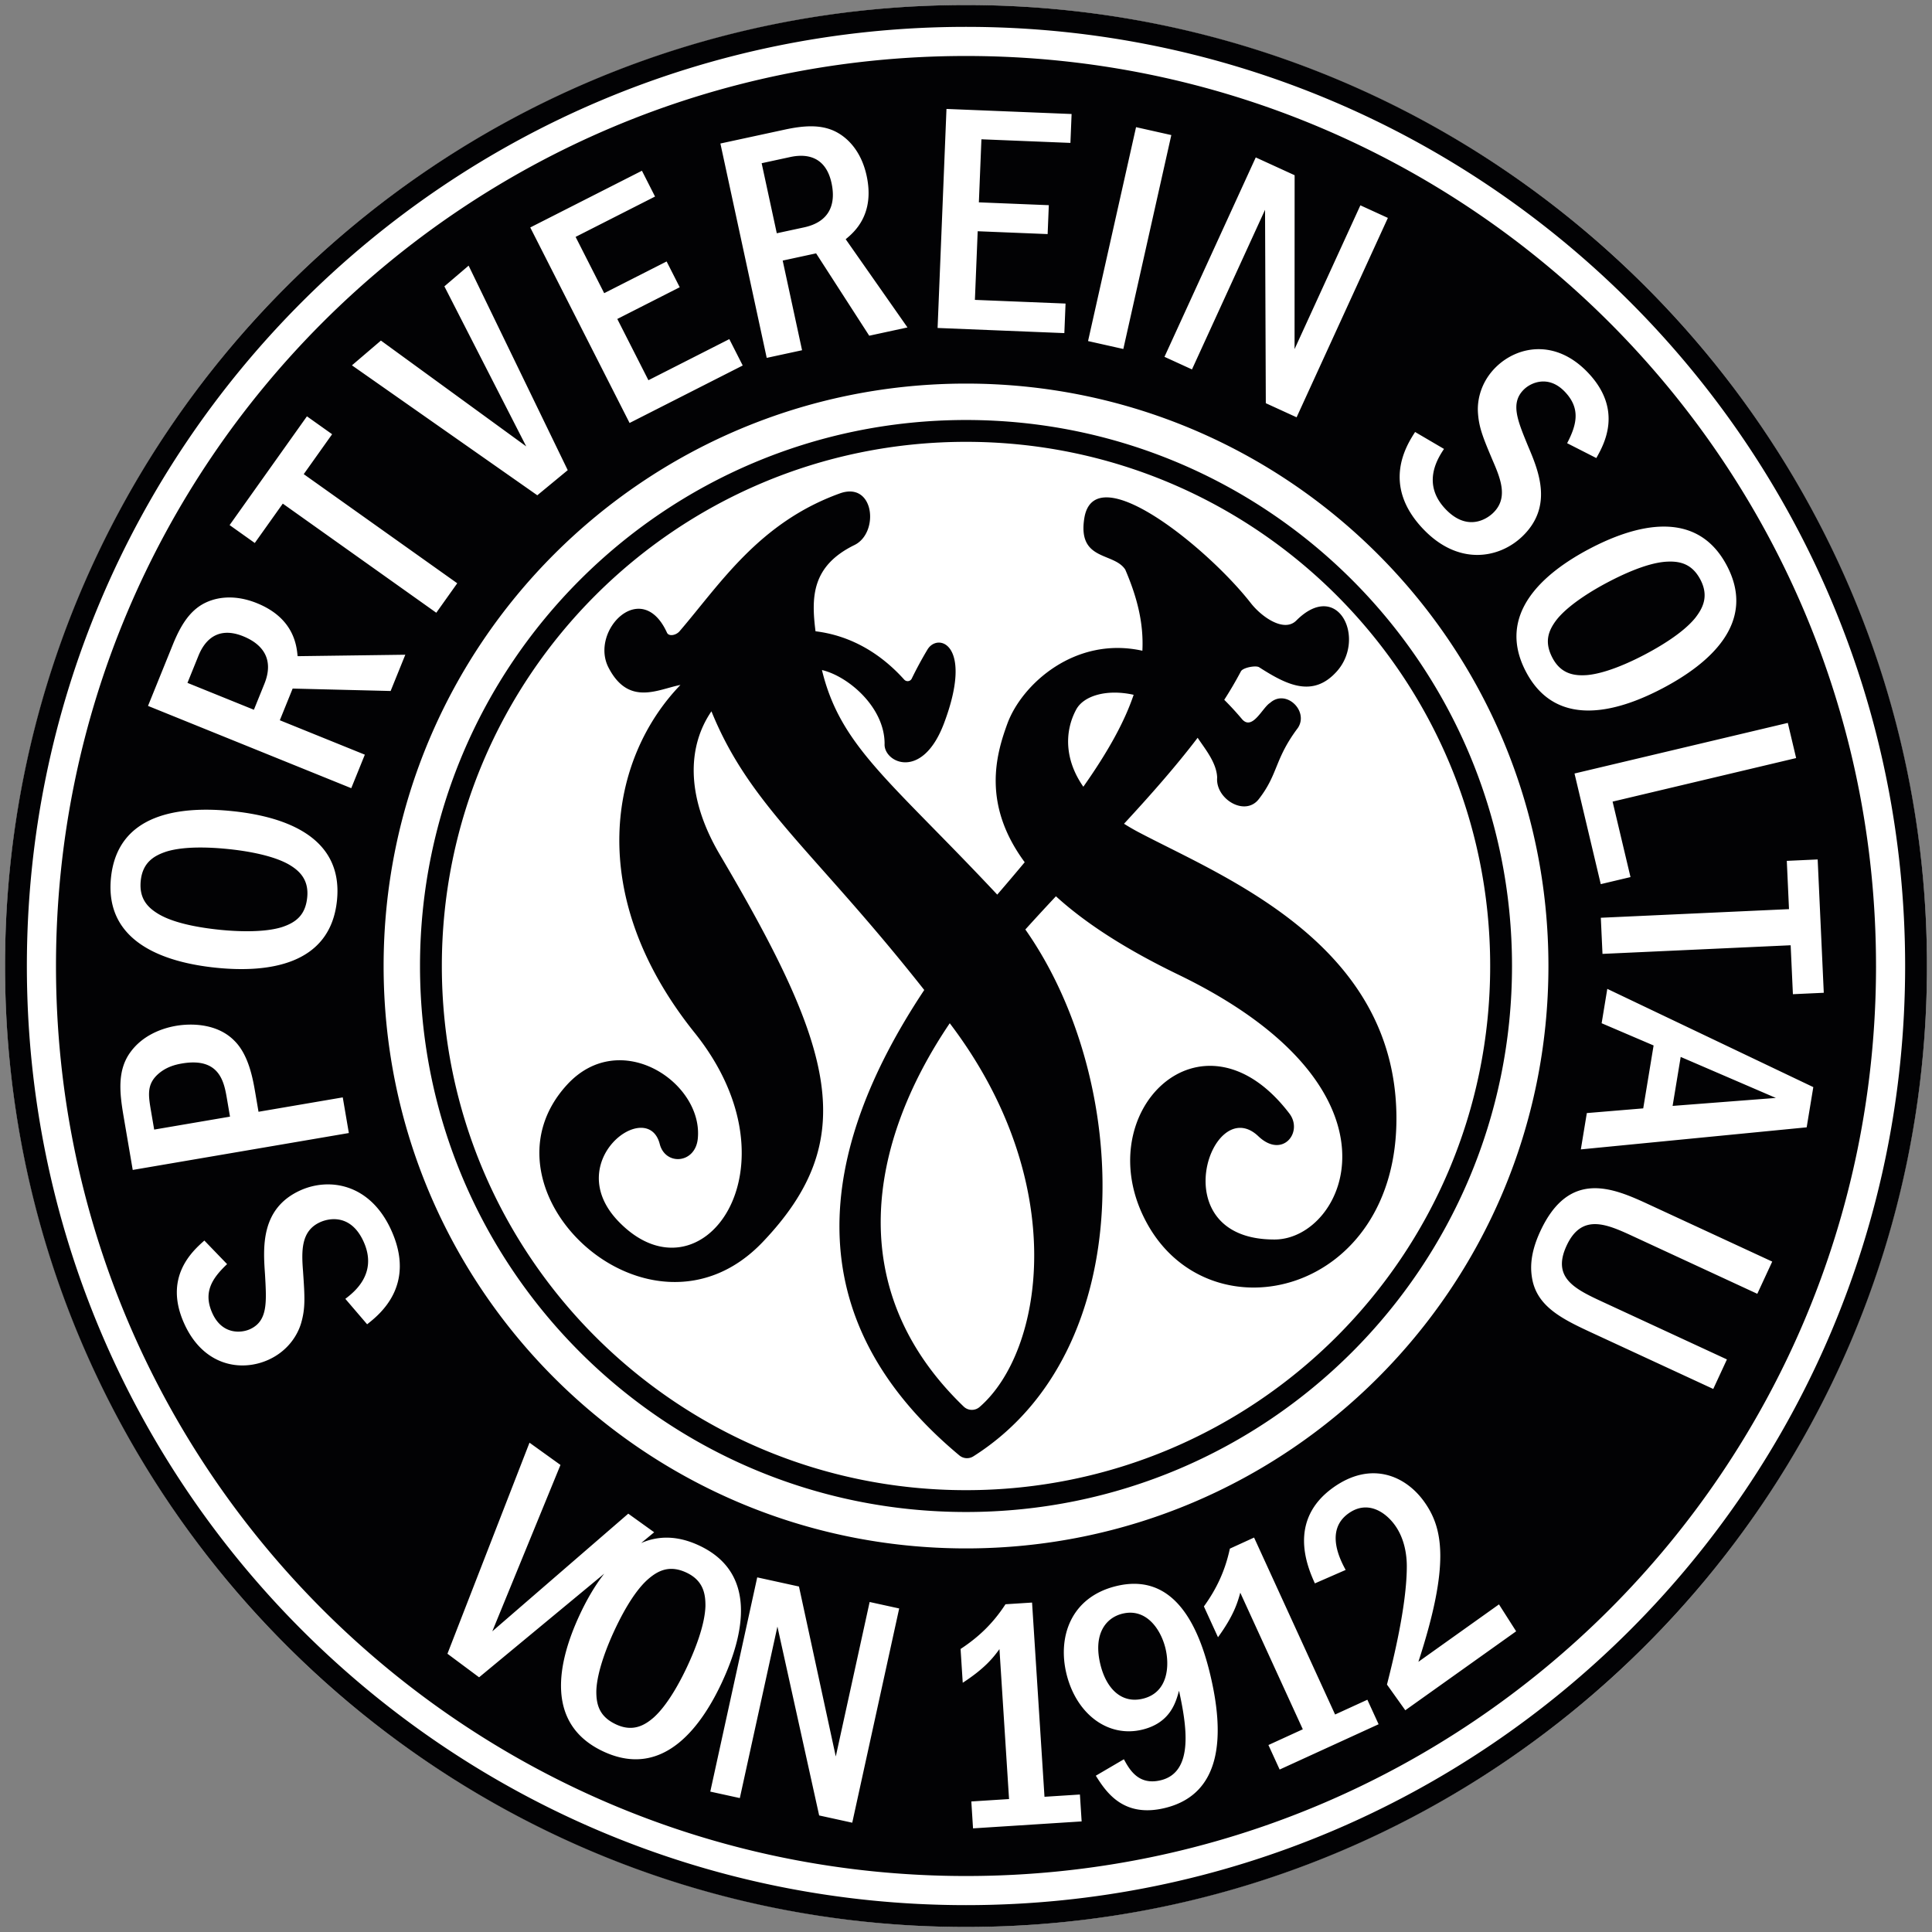
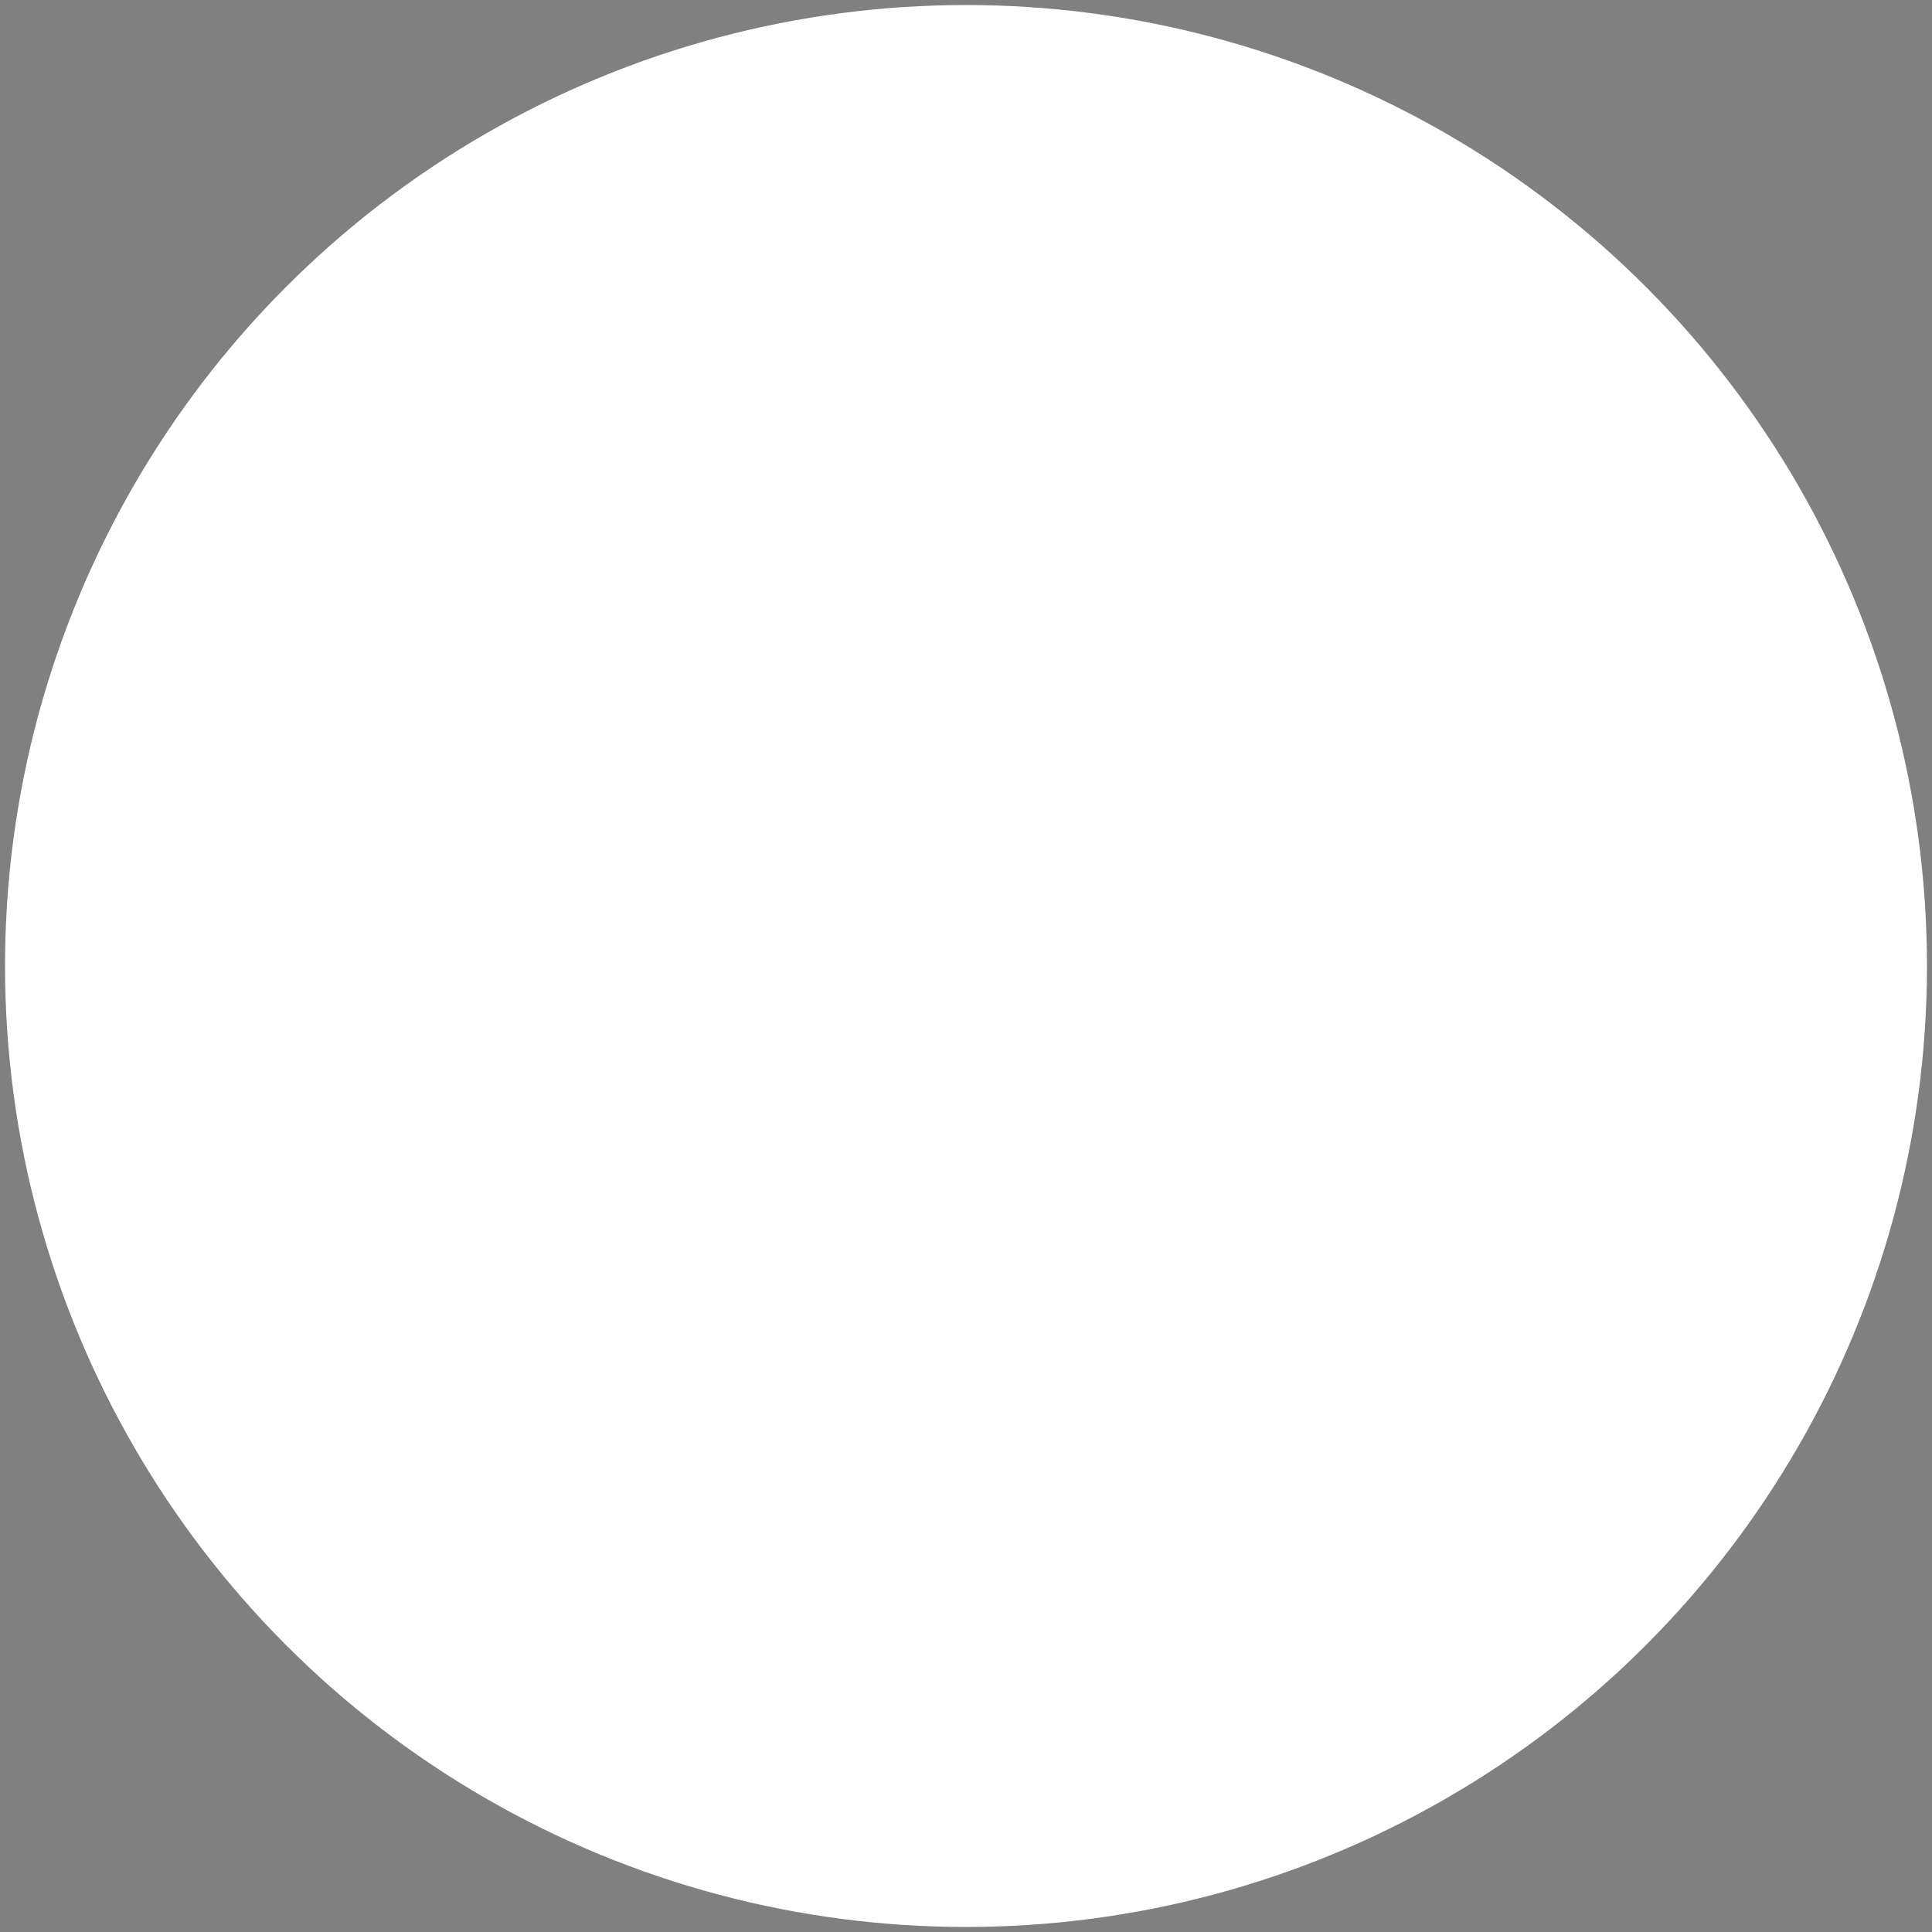
<svg xmlns="http://www.w3.org/2000/svg" viewBox="0 0 192 192">
  <rect x="0" y="0" width="192" height="192" fill="#808080" stroke="none" />
  <circle cx="96" cy="96" r="95.5" style="fill:#fff" />
-   <path d="m26.274 67.961-1.042 2.574-6.602-2.672 1.055-2.605c.282-.696 1.336-3.301 4.485-2.026 1.999.81 3.073 2.336 2.104 4.729Zm106.572-1.233c-2.402 2.68-5.035 1.297-7.713-.417-.331-.212-1.618.036-1.812.406a38.441 38.441 0 0 1-1.656 2.829 29.753 29.753 0 0 1 1.794 1.955c1.025 1.108 2.008-1.194 2.758-1.648 1.58-1.422 3.877.812 2.765 2.487-2.345 3.122-1.936 4.574-3.889 7.081-1.377 1.768-4.324-.034-4.133-2.154-.059-1.494-1.236-2.878-1.939-3.948-2.168 2.846-4.683 5.695-7.317 8.545.437.275.896.546 1.392.809 8.472 4.476 25.495 11.048 25.679 28.211.19 17.75-18.354 22.206-24.738 10.778-6.123-10.96 5.384-22.432 14.099-11.003 1.409 1.847-.686 4.543-3.086 2.257-4.654-4.432-9.696 10.321 1.645 10.264 6.984-.035 14.033-14.901-9.621-26.335-5.494-2.656-9.393-5.27-12.137-7.774-1.029 1.1-2.047 2.2-3.039 3.301 10.599 15.083 11.403 41.887-5.18 52.366a1.182 1.182 0 0 1-1.374-.098c-16.398-13.662-14.212-30.126-3.493-46.255C80.959 84.572 74.547 80.153 70.702 70.69c-2.259 3.29-2.715 8.229.844 14.26 11.428 19.366 13.966 28.287 4.249 38.484-11.137 11.686-29.089-5.121-19.44-15.636 5.277-5.75 13.552-.208 12.991 5.363-.252 2.501-3.223 2.703-3.781.532-1.202-4.68-9.853 1.734-4.092 7.698 8.176 8.464 18.361-5.282 7.556-18.76-11.045-13.778-8.415-27.311-1.408-34.561-2.202.416-5.136 2.159-7.146-1.724-1.898-3.666 3.292-8.979 5.807-3.475.187.41.904.266 1.249-.135 4.019-4.679 7.879-10.793 15.923-13.699 3.459-1.25 3.952 3.942 1.441 5.137-4.257 2.096-4.273 5.199-3.85 8.562 3.131.379 6.197 1.892 8.811 4.799.219.244.61.197.753-.098.427-.878.931-1.831 1.56-2.882 1.038-1.736 4.614-.539 1.642 7.336-2.177 5.767-6.02 3.871-5.901 2.018.002-3.624-3.612-6.709-6.226-7.321 1.847 7.636 6.8 10.985 17.421 22.318a246.682 246.682 0 0 0 2.729-3.218c-4.26-5.771-2.847-10.695-1.728-13.758 1.438-3.937 6.744-8.742 13.422-7.261.136-2.686-.49-5.244-1.698-8.057-1.118-1.758-4.737-.82-4.078-5.081.966-6.247 12.246 2.891 16.55 8.403 1.082 1.385 3.309 2.947 4.52 1.737 4.144-4.144 6.972 1.769 4.023 5.059Zm-38.46 34.96c-8.063 11.927-10.681 26.489 1.391 38.101.431.414 1.118.43 1.57.039 6.364-5.507 9.106-22.261-2.962-38.14Zm18.274-32.64c-2.634-.59-4.963.072-5.713 1.473-1.157 2.16-1.172 4.965.714 7.664 2.477-3.516 4.097-6.465 4.999-9.136Zm-94.583 36.641c-.644.111-1.663.351-2.513 1.192-.99.997-.809 2.06-.544 3.605l.302 1.771 7.535-1.286-.302-1.772c-.281-1.642-.71-4.153-4.477-3.51Zm50.116 50.583c-1.69-.783-2.84-.163-3.809.685-1.523 1.346-2.805 3.957-3.367 5.172-.549 1.186-1.682 3.865-1.753 5.885-.027 1.535.401 2.633 1.972 3.361 1.66.769 2.838.09 3.75-.713 1.551-1.406 2.859-4.076 3.353-5.142.632-1.364 1.709-3.925 1.767-5.914.008-1.184-.193-2.538-1.913-3.334ZM150.262 96c0 29.968-24.294 54.261-54.261 54.261S41.74 125.967 41.74 96s24.294-54.261 54.261-54.261S150.262 66.033 150.262 96Zm-2.17 0c0-28.769-23.322-52.091-52.091-52.091S43.91 67.231 43.91 96s23.322 52.091 52.091 52.091S148.092 124.769 148.092 96ZM15.875 90.905c1.77 1.001 4.655 1.362 5.987 1.498 1.3.133 4.202.331 6.133-.26 1.461-.475 2.36-1.237 2.535-2.959.185-1.82-.839-2.712-1.894-3.312-1.834-1.008-4.785-1.375-5.955-1.494-1.494-.153-4.267-.337-6.166.257-1.122.378-2.336 1.009-2.528 2.894-.188 1.852.772 2.738 1.888 3.378Zm95.66 69.463c-1.68.417-2.919 2.071-2.171 5.082.582 2.346 2.077 3.893 4.232 3.359 2.536-.63 2.636-3.347 2.219-5.027-.465-1.87-1.902-4.004-4.28-3.414ZM186.437 96c0 49.946-40.489 90.436-90.436 90.436S5.564 145.946 5.564 96 46.054 5.564 96 5.564 186.436 46.053 186.436 96Zm-5.799-10.589-3.068.141.219 4.797-18.701.857.166 3.59 18.7-.857.223 4.863 3.068-.141-.607-13.25Zm-2.968-13.57-21.197 5.029 2.609 10.995 2.955-.701-1.78-7.5 18.241-4.328-.828-3.495Zm-19.72-17.296c-4.478 2.364-9.344 6.447-6.294 12.226 3.157 5.982 9.641 3.705 13.599 1.616 4.508-2.379 9.389-6.433 6.354-12.183-3.05-5.78-9.237-3.992-13.659-1.658ZM96.002 38.121c-31.966 0-57.879 25.913-57.879 57.879s25.913 57.879 57.879 57.879S153.881 127.966 153.881 96s-25.913-57.879-57.879-57.879Zm45.445 14.463c3.519 3.687 7.558 2.903 9.826.737 3.12-2.978 1.631-6.525.579-8.998-1.049-2.566-1.795-4.294-.377-5.647.709-.676 2.437-1.422 4.038.256 1.556 1.631 1.219 3.217.227 5.112l2.9 1.477c.772-1.368 2.7-4.79-.841-8.5-3.18-3.332-6.917-2.656-9.068-.604-1.465 1.398-1.921 3.144-1.86 4.485.08 1.55.496 2.553 1.503 4.934.833 1.914 1.484 3.732-.005 5.153-.733.699-2.629 1.787-4.705-.387-2.459-2.576-.712-5.146-.161-5.988l-2.872-1.684c-.816 1.275-3.404 5.235.815 9.654Zm-16.652-36.938-9.071 19.815 2.733 1.251 7.262-15.864.076 19.222 3.06 1.401 9.071-19.815-2.733-1.251-6.541 14.289.006-17.281-3.862-1.768Zm-16.666 18.249 3.506.787 4.769-21.259-3.505-.786-4.77 21.259Zm-14.953-1.302 12.597.511.12-2.937-9.008-.365.277-6.821 6.951.282.117-2.872-6.951-.282.254-6.266 8.844.359.117-2.872-12.434-.504-.883 21.768ZM71.593 14.264l4.603 21.301 3.512-.759-1.925-8.91 3.321-.718 5.279 8.185 3.801-.822-6.14-8.768c.823-.679 2.917-2.436 2.082-6.299-.545-2.523-1.983-3.917-3.312-4.499-1.29-.557-2.79-.533-4.802-.099l-6.419 1.387Zm-18.897 8.341 9.871 19.43 11.244-5.712-1.332-2.622-8.04 4.085-3.093-6.088 6.204-3.152-1.302-2.563-6.204 3.152-2.841-5.593 7.894-4.01-1.302-2.564-11.099 5.638ZM34.975 36.306 53.397 49.22l3.023-2.496-9.849-20.325-2.409 2.058 8.134 15.905-14.441-10.516-2.88 2.461ZM22.818 52.183l2.502 1.779 2.783-3.913 15.255 10.845 2.082-2.929L30.185 47.12l2.82-3.967-2.502-1.779-7.685 10.809Zm-8.109 17.969 20.199 8.177 1.349-3.331-8.449-3.42 1.275-3.149 9.737.241 1.459-3.604-10.703.144c-.099-1.062-.373-3.781-4.037-5.265-2.393-.969-4.354-.564-5.582.207-1.186.754-2.011 2.006-2.783 3.914l-2.465 6.087Zm6.768 26.021c5.037.514 11.347-.188 12.011-6.687.687-6.727-5.969-8.424-10.422-8.879-5.069-.518-11.376.152-12.037 6.619-.663 6.499 5.475 8.439 10.447 8.947Zm-8.286 20.094 21.477-3.668-.605-3.542-8.372 1.43-.313-1.835c-.236-1.384-.644-3.767-2.046-5.184-1.693-1.766-4.314-1.782-5.827-1.523-1.545.264-3.342 1.002-4.5 2.558-1.379 1.825-1.123 4.102-.721 6.453l.907 5.313Zm25.673 5.947c-2.125-4.632-6.197-5.208-9.048-3.901-3.919 1.798-3.669 5.635-3.481 8.317.156 2.768.296 4.643-1.485 5.46-.891.409-2.767.55-3.734-1.558-.939-2.049-.103-3.438 1.452-4.905l-2.259-2.342c-1.175 1.042-4.114 3.647-1.976 8.308 1.92 4.187 5.671 4.767 8.374 3.527 1.84-.844 2.841-2.345 3.22-3.633.431-1.49.365-2.575.188-5.153-.164-2.081-.185-4.011 1.685-4.868.92-.423 3.068-.832 4.321 1.899 1.484 3.236-1.005 5.097-1.801 5.713l2.165 2.528c1.186-.939 4.923-3.838 2.378-9.391Zm32.916 44.897c2.141-4.624 3.562-10.805-2.337-13.537-2.188-1.013-4.089-.943-5.725-.229l1.292-1.07-2.574-1.849-13.512 11.693 6.775-16.535-3.078-2.212-8.155 20.975 3.146 2.341 12.439-10.303c-.998 1.276-1.818 2.746-2.47 4.155-2.128 4.594-3.519 10.789 2.41 13.534 6.136 2.841 9.91-2.899 11.79-6.961Zm17.58-7.264-2.936-.643-3.365 15.353-3.658-16.891-4.149-.909-4.665 21.29 2.936.643 3.736-17.045 4.148 18.772 3.288.721 4.665-21.291Zm18.132 21.164-.171-2.674-3.521.225-1.235-19.302-2.641.169c-1.222 1.878-2.64 3.246-4.463 4.444l.215 3.358c2.231-1.453 3.047-2.519 3.649-3.344l.953 14.901-3.749.239.17 2.674 10.792-.691Zm12.708-14.885c-1.235-4.978-3.762-9.869-9.31-8.493-4.47 1.11-5.815 5.045-4.895 8.754.984 3.963 4.133 6.345 7.556 5.495 2.758-.685 3.3-2.704 3.619-3.86.739 3.384 1.53 8.068-1.798 8.893-2.219.551-3.12-1.043-3.681-2.082l-2.791 1.635c.995 1.57 2.702 4.243 6.918 3.196 5.643-1.4 5.946-7.23 4.381-13.538Zm16.804 5.227-1.116-2.436-3.208 1.469-8.051-17.586-2.406 1.101c-.471 2.191-1.306 3.976-2.581 5.745l1.401 3.061c1.565-2.154 1.946-3.443 2.214-4.428l6.214 13.576-3.416 1.564 1.115 2.436 9.833-4.501Zm13.669-9.235-1.706-2.676-8.009 5.707c3.186-9.772 2.423-13.32.584-15.901-1.858-2.607-5.286-4.097-9.038-1.424-4.629 3.299-2.515 8.011-1.833 9.531l3.059-1.337c-.5-.928-2.108-3.915.287-5.621 1.889-1.346 3.677-.133 4.625 1.198 1.004 1.41 1.184 3.127 1.164 4.224-.035 3.835-1.348 9.143-1.97 11.592l1.821 2.554 11.016-7.848Zm25.448-36.743-12.273-5.682c-3.498-1.619-7.897-3.548-10.779 2.678-1.071 2.312-.981 3.829-.775 4.86.562 2.673 3.026 3.885 5.901 5.216l12.066 5.586 1.359-2.935-12.214-5.655c-2.846-1.317-5.217-2.415-3.722-5.646 1.523-3.291 4.044-2.125 6.682-.903l12.273 5.682 1.483-3.201Zm4.083-17.339-20.473-9.764-.562 3.416 5.164 2.209-1.031 6.252-5.605.467-.595 3.61 22.443-2.193.659-3.997ZM79.911 22.595c2.522-.545 3.181-2.292 2.726-4.4-.718-3.321-3.465-2.728-4.198-2.569l-2.747.594 1.504 6.961 2.715-.586ZM191.5 96c0 52.743-42.757 95.5-95.5 95.5S.5 148.743.5 96 43.257.5 96 .5s95.5 42.757 95.5 95.5Zm-2.17 0c0-51.544-41.785-93.33-93.33-93.33S2.67 44.455 2.67 96 44.455 189.33 96 189.33s93.33-41.785 93.33-93.33Zm-22.305 9.037-.803 4.867 10.261-.792-9.458-4.076Zm-12.27-43.523c-.953 1.205-1.279 2.337-.471 3.869.853 1.619 2.202 1.794 3.414 1.708 2.086-.177 4.747-1.507 5.787-2.056 1.329-.702 3.74-2.085 4.992-3.633.725-.937 1.386-2.135.501-3.811-.869-1.647-2.16-1.852-3.445-1.766-2.029.147-4.631 1.447-5.815 2.072-1.157.61-3.682 2.054-4.963 3.617Z" style="fill:#020204" />
</svg>